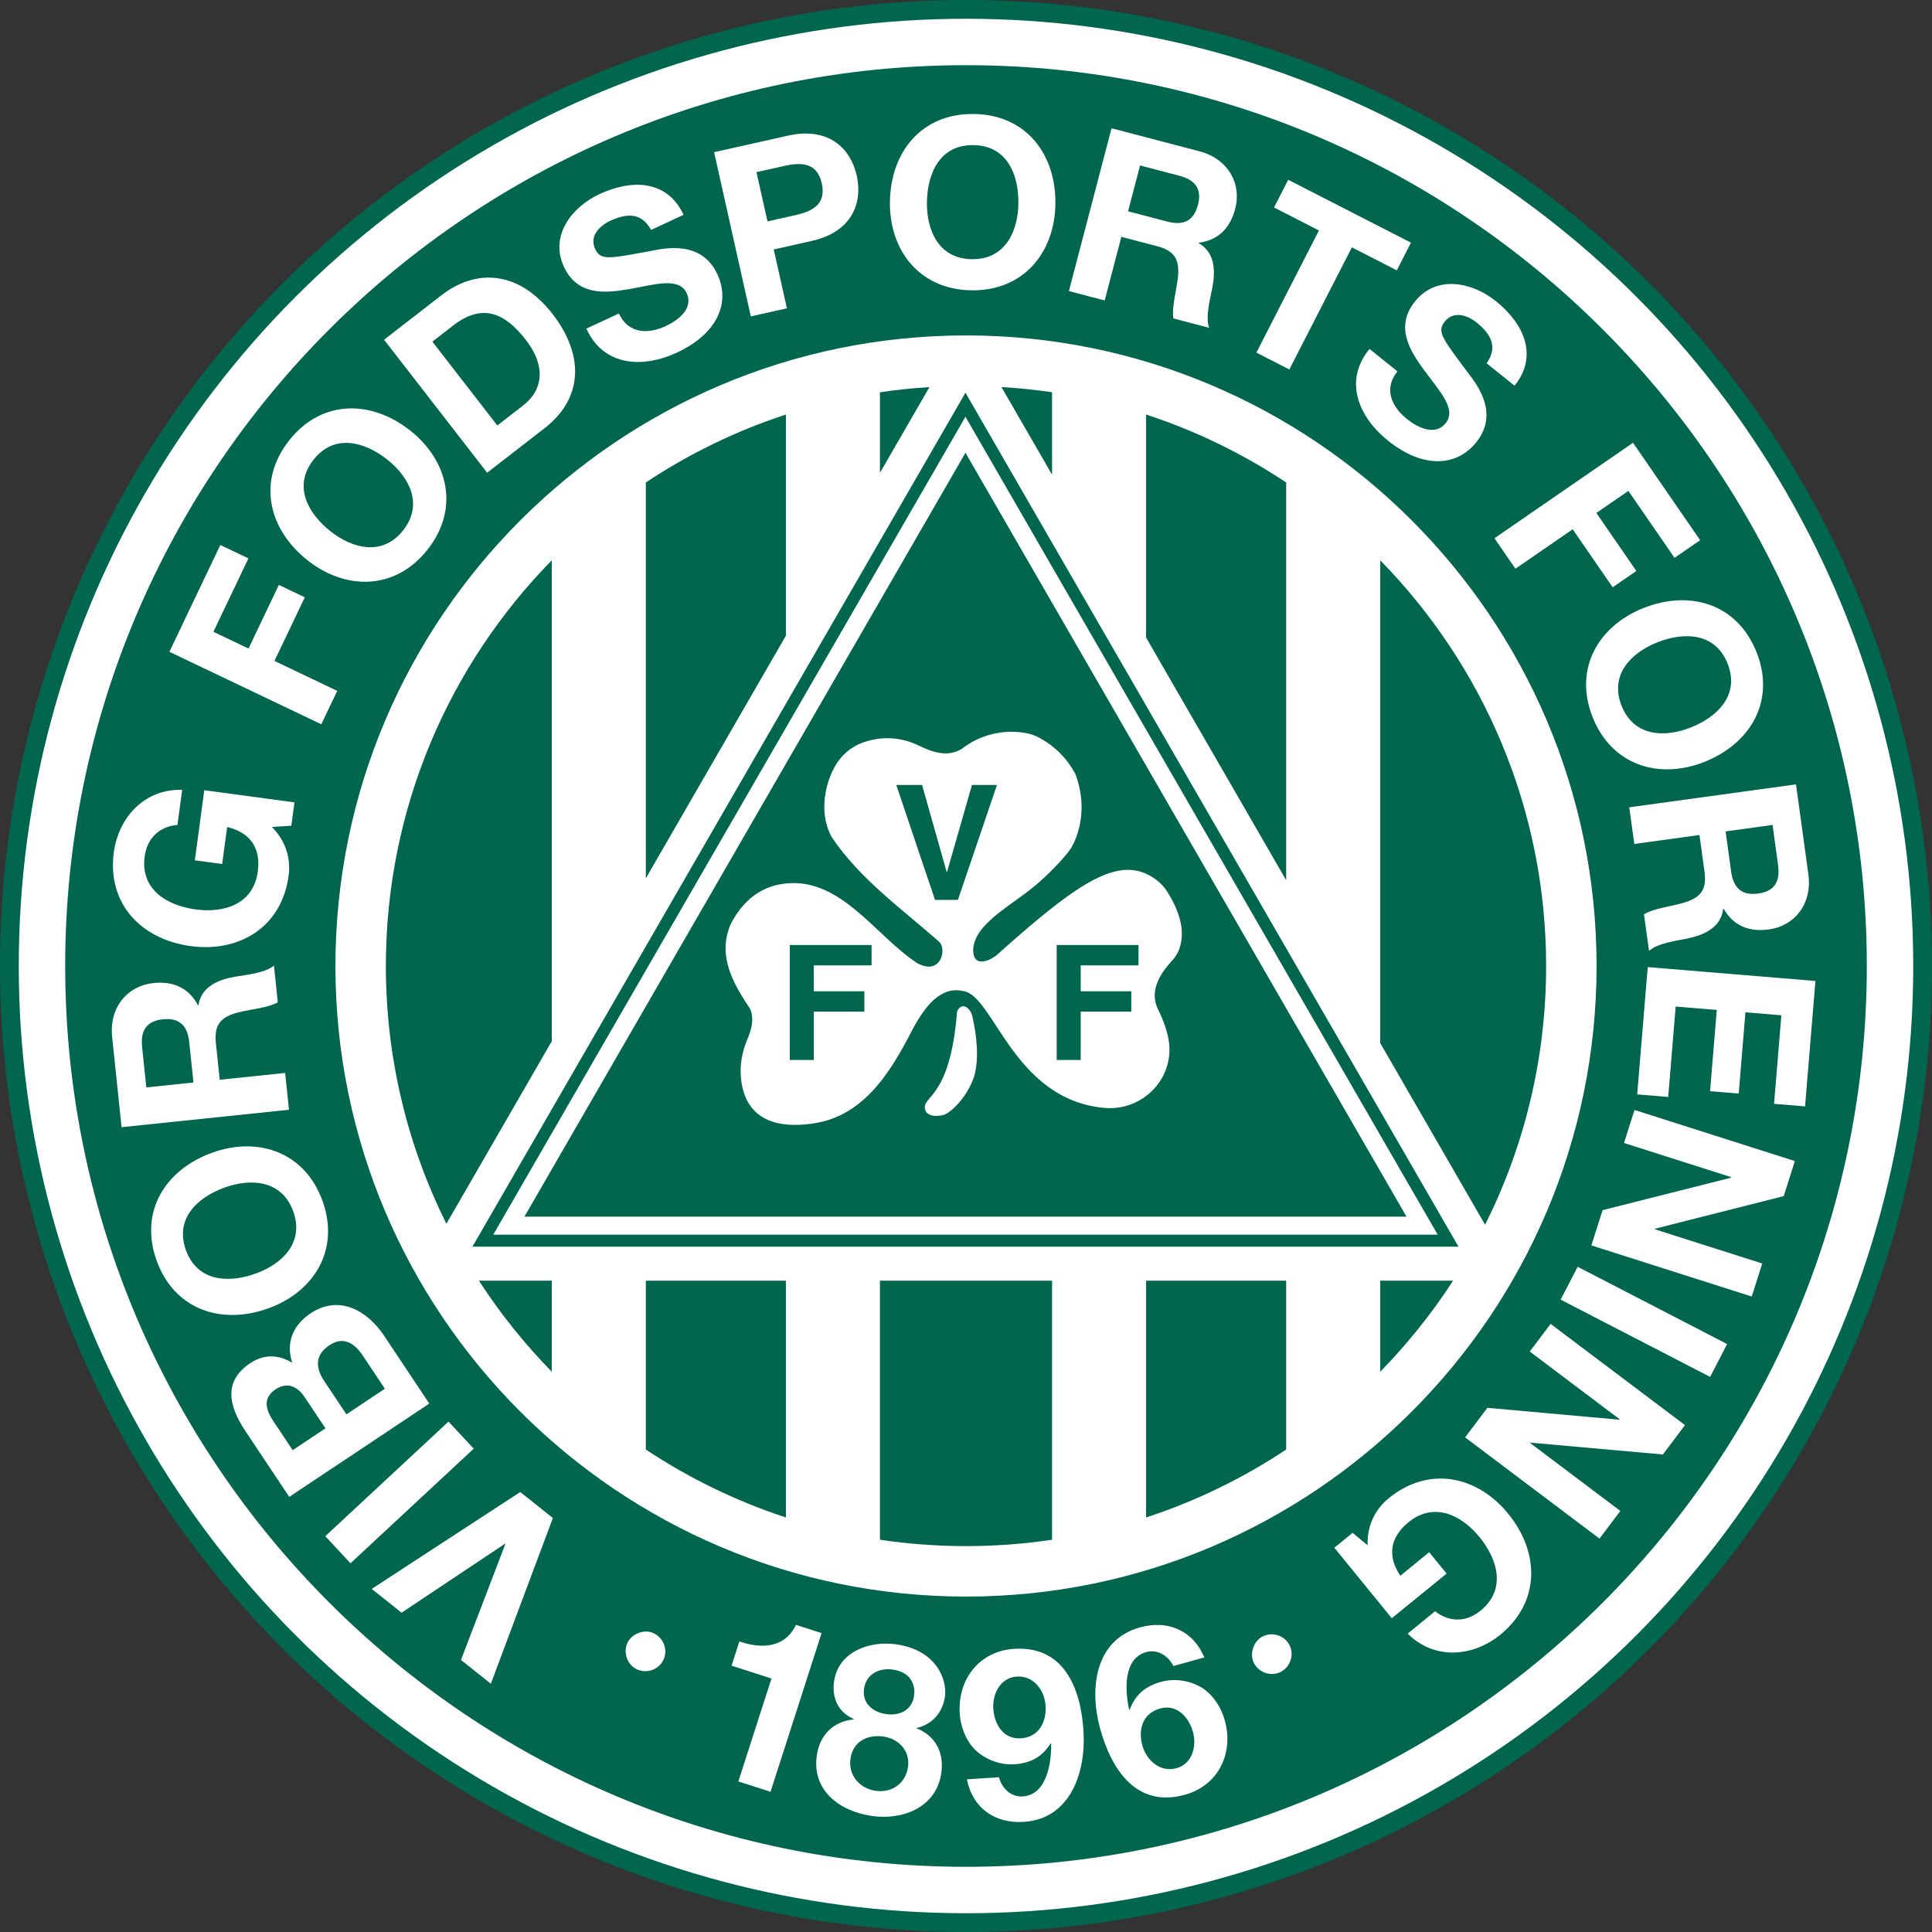
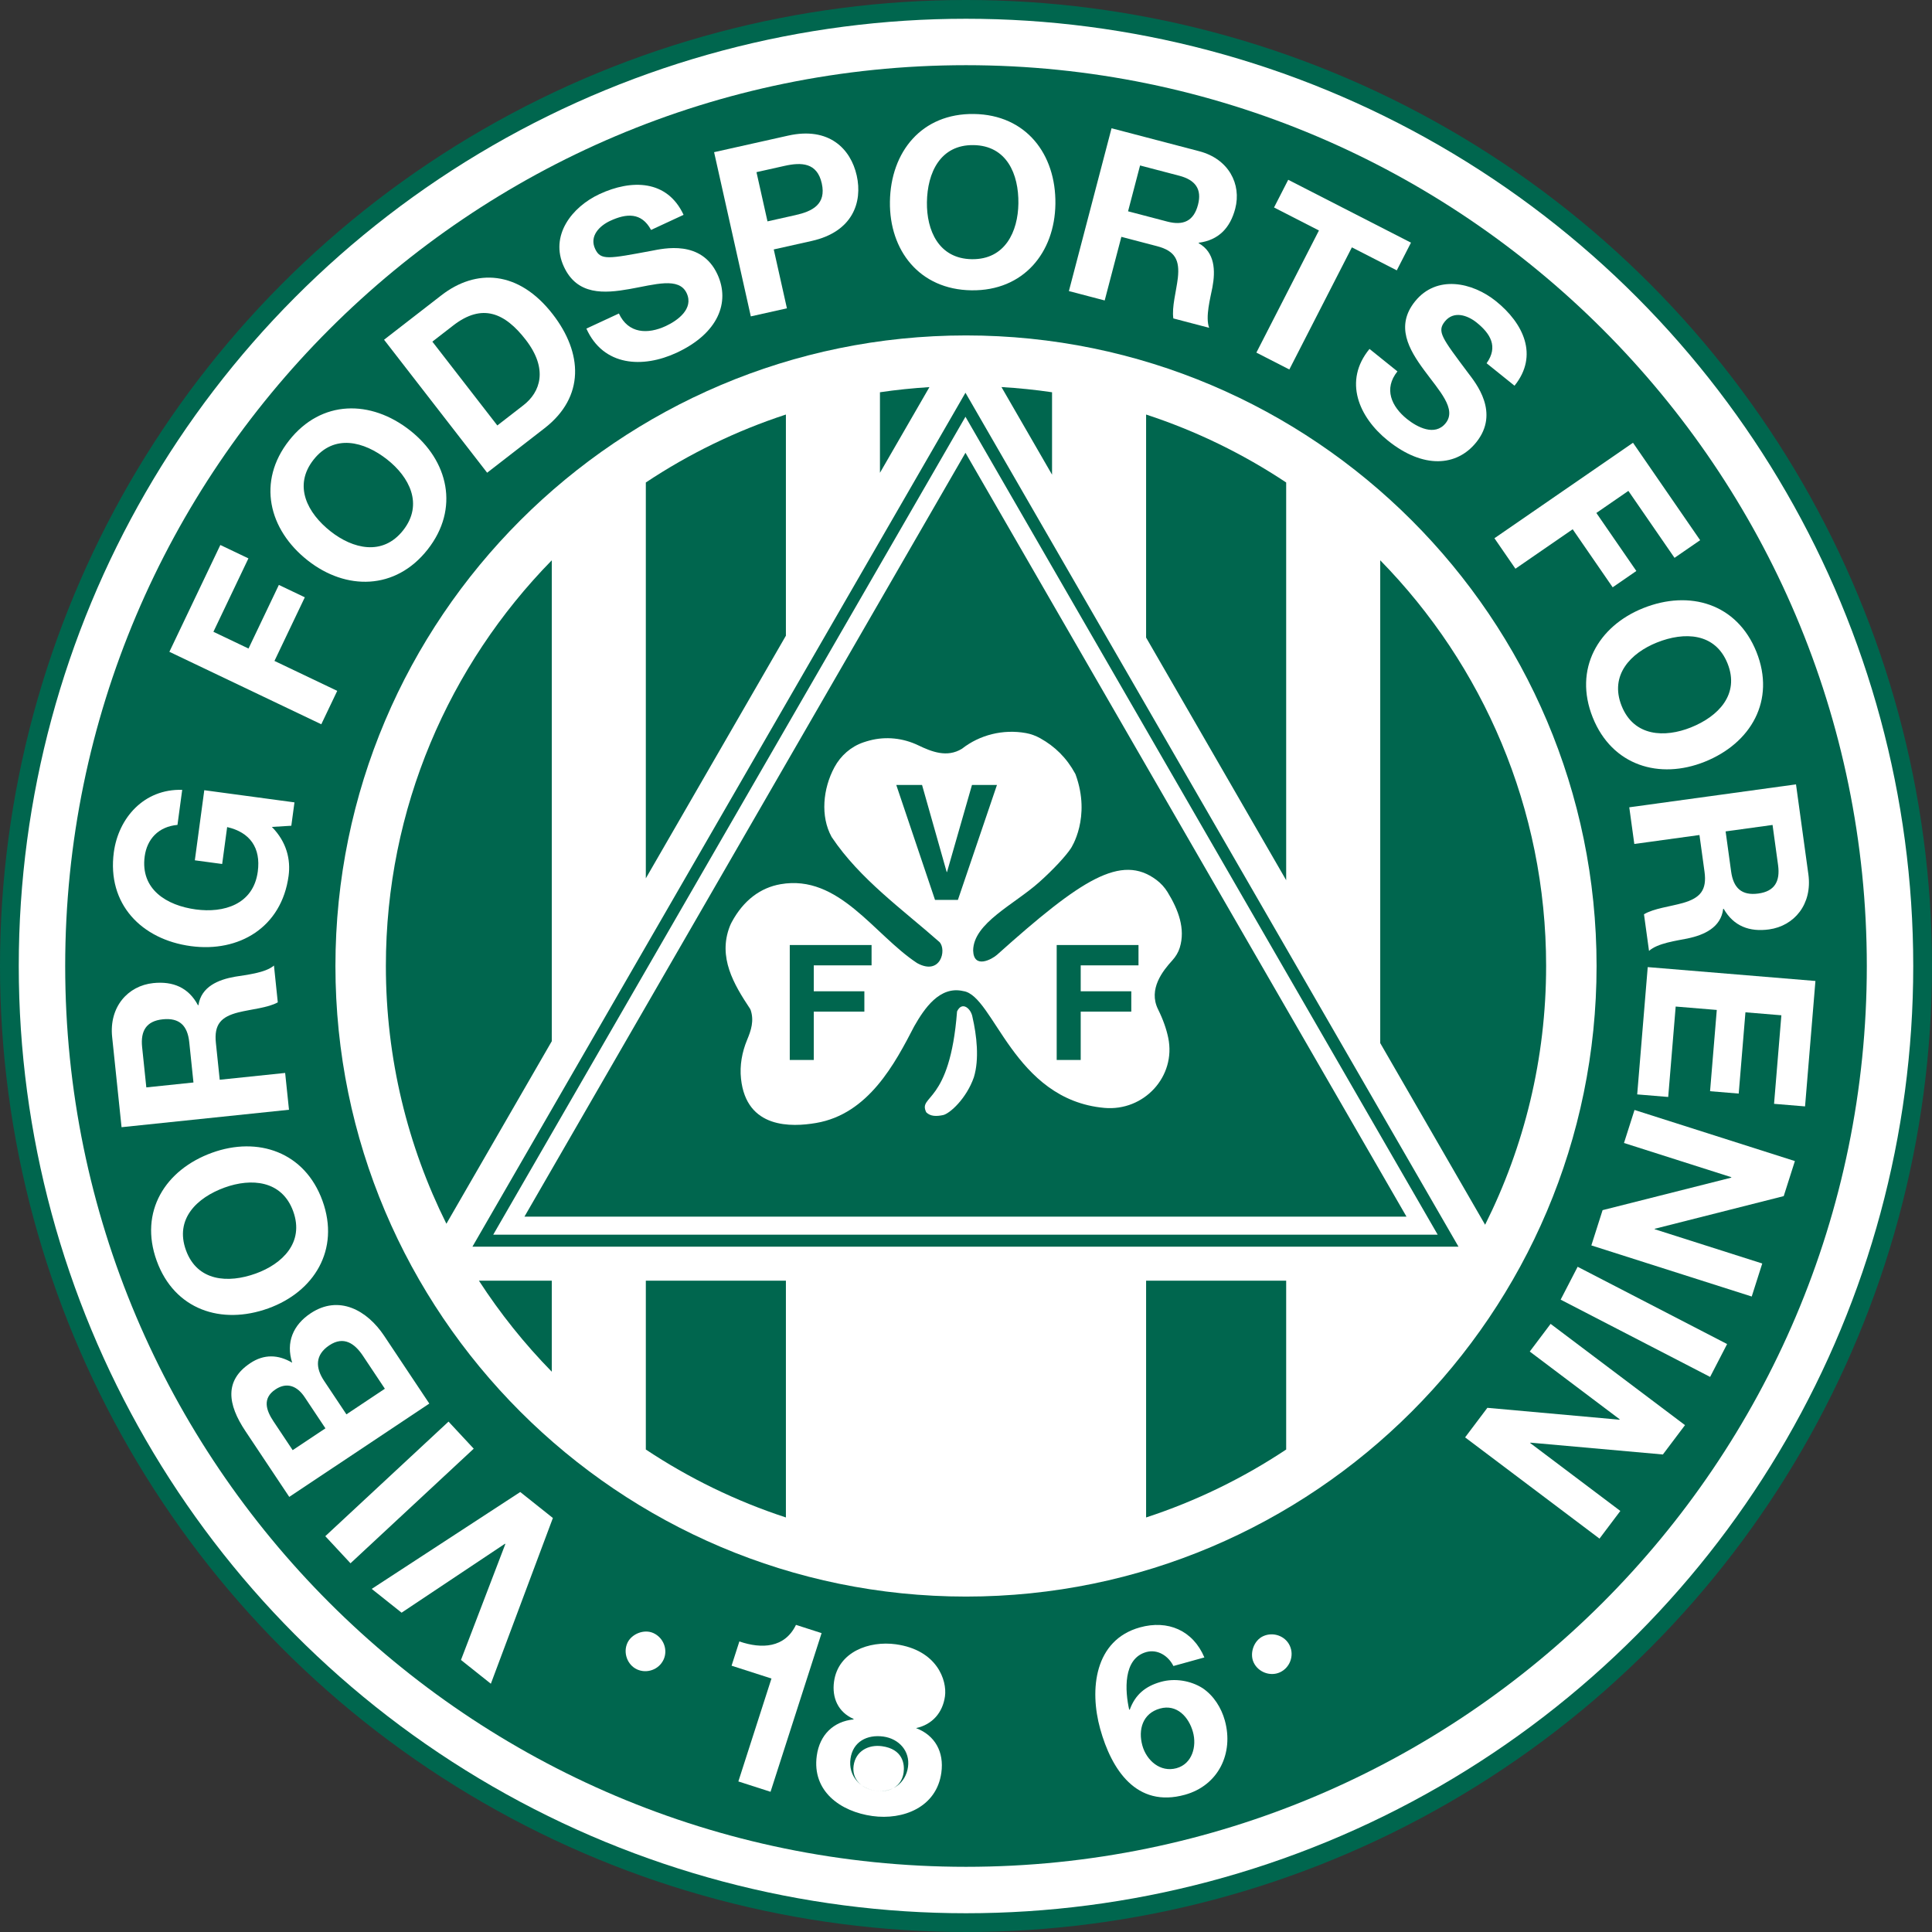
<svg xmlns="http://www.w3.org/2000/svg" id="uuid-692d0cce-8881-420f-862c-833dbff9cf2b" data-name="Layer 1" viewBox="0 0 512 512">
  <rect x="0" y="0" width="512" height="512" fill="#333333" stroke="none" />
  <defs>
    <style>
      .uuid-95721e6f-cafa-4622-ab04-768e1733d811 {
        fill: #fff;
      }

      .uuid-8450eb07-de4f-4d13-9c08-16fcd23c1350 {
        fill: #00664e;
      }
    </style>
  </defs>
  <circle class="uuid-8450eb07-de4f-4d13-9c08-16fcd23c1350" cx="256" cy="256" r="256" />
  <circle class="uuid-95721e6f-cafa-4622-ab04-768e1733d811" cx="256" cy="256" r="251.029" />
  <path class="uuid-8450eb07-de4f-4d13-9c08-16fcd23c1350" d="M17.276,256c0,131.633,107.092,238.725,238.725,238.725s238.724-107.092,238.724-238.725S387.633,17.275,256,17.275,17.276,124.367,17.276,256Z" />
  <path class="uuid-95721e6f-cafa-4622-ab04-768e1733d811" d="M88.893,256c0,92.143,74.964,167.108,167.108,167.108s167.107-74.965,167.107-167.108-74.965-167.108-167.107-167.108-167.108,74.964-167.108,167.108Z" />
  <path class="uuid-95721e6f-cafa-4622-ab04-768e1733d811" d="M168.799,442.397c-2.55-1.185-3.731-4.419-2.521-7.024,1.104-2.38,4.419-3.731,6.911-2.575,2.664,1.238,3.872,4.416,2.662,7.023-1.237,2.661-4.446,3.786-7.052,2.577Z" />
  <path class="uuid-95721e6f-cafa-4622-ab04-768e1733d811" d="M137.87,395.399l8.65,6.886-16.439,43.923-7.918-6.304,11.76-30.721-.098-.079-27.4,18.274-7.917-6.304,39.361-25.674Z" />
  <path class="uuid-95721e6f-cafa-4622-ab04-768e1733d811" d="M92.886,414.286l-6.679-7.182,32.656-30.367,6.678,7.18-32.655,30.369Z" />
  <path class="uuid-95721e6f-cafa-4622-ab04-768e1733d811" d="M76.658,396.695l-11.638-17.467c-4.708-7.07-5.608-13.376,1.305-17.981,3.64-2.426,7.398-2.304,11.106-.121-1.713-5.386.245-9.995,4.872-13.077,7.536-5.022,15.019-.775,19.487,5.93l11.984,17.985-37.116,24.729ZM101.993,368.029l-5.817-8.734c-2.148-3.221-5.056-5.337-8.903-2.773-3.795,2.529-3.71,5.925-1.39,9.407l5.922,8.889,10.188-6.788ZM86.243,378.524l-5.506-8.265c-1.906-2.859-4.626-4.124-7.743-2.047-3.536,2.356-2.461,5.544-.522,8.456l5.09,7.639,8.682-5.783Z" />
  <path class="uuid-95721e6f-cafa-4622-ab04-768e1733d811" d="M41.521,334.106c-4.694-12.982,2.239-24.121,14.693-28.624,12.102-4.373,24.556-.24,29.248,12.744,4.694,12.983-2.239,24.123-14.341,28.496-12.454,4.503-24.908.369-29.6-12.616ZM77.708,321.026c-2.993-8.282-11.17-8.847-18.159-6.323-7.344,2.656-13.268,8.318-10.275,16.602,2.993,8.282,11.17,8.849,18.513,6.194,6.989-2.527,12.914-8.187,9.92-16.473Z" />
  <path class="uuid-95721e6f-cafa-4622-ab04-768e1733d811" d="M32.213,298.72l-2.494-23.926c-.829-7.955,4.178-13.564,10.89-14.264,5.22-.544,9.357,1.161,11.855,5.863l.124-.013c.746-4.914,5.263-6.767,9.705-7.544,2.778-.478,8.004-.959,10.31-2.958l1.015,9.756c-2.672,1.471-6.975,1.794-10.465,2.661-4.588,1.168-6.453,3.184-5.941,8.093l1.017,9.757,17.339-1.805,1.017,9.757-44.372,4.622ZM51.269,286.871l-1.115-10.689c-.452-4.35-2.562-6.517-7.037-6.052-4.288.448-5.906,3.004-5.454,7.354l1.114,10.689,12.491-1.302Z" />
  <path class="uuid-95721e6f-cafa-4622-ab04-768e1733d811" d="M72.051,219.142c3.938,3.999,5.007,8.683,4.431,12.956-1.845,13.683-13.148,20.356-25.902,18.635-13.127-1.77-22.259-11.198-20.413-24.882,1.22-9.04,7.944-16.833,18.118-16.534l-1.253,9.288c-5.042.455-8.073,3.765-8.69,8.347-1.178,8.73,5.811,13.014,13.55,14.059,7.368.994,15.24-1.286,16.419-10.017.852-6.315-2.061-10.428-8.116-11.812l-1.32,9.783-7.244-.977,2.504-18.575,23.901,3.223-.835,6.192-5.15.313Z" />
  <path class="uuid-95721e6f-cafa-4622-ab04-768e1733d811" d="M44.889,172.733l13.502-28.305,7.443,3.551-9.278,19.453,9.303,4.438,8.042-16.859,6.879,3.281-8.044,16.86,16.634,7.935-4.224,8.853-40.258-19.205Z" />
  <path class="uuid-95721e6f-cafa-4622-ab04-768e1733d811" d="M76.615,116.73c8.541-10.844,21.662-10.847,32.063-2.653,10.109,7.961,13.181,20.717,4.64,31.561-8.541,10.844-21.662,10.846-31.769,2.885-10.403-8.193-13.475-20.949-4.934-31.793ZM106.84,140.537c5.45-6.919,1.609-14.157-4.23-18.757-6.134-4.831-14.07-6.867-19.518.052-5.45,6.919-1.609,14.157,4.524,18.988,5.838,4.599,13.776,6.636,19.224-.283Z" />
  <path class="uuid-95721e6f-cafa-4622-ab04-768e1733d811" d="M101.779,90.03l15.203-11.784c9.133-7.077,20.432-6.669,29.499,5.029,7.92,10.218,8.58,21.875-2.181,30.215l-15.203,11.784-27.318-35.244ZM131.796,112.751l6.911-5.356c4.493-3.482,6.643-9.574.598-17.374-5.508-7.108-11.497-9.736-19.197-3.767l-5.529,4.285,17.216,22.212Z" />
  <path class="uuid-95721e6f-cafa-4622-ab04-768e1733d811" d="M164.014,83.082c2.5,5.384,7.667,5.534,12.429,3.324,3.116-1.448,7.456-4.565,5.535-8.703-2.026-4.364-8.433-2.285-15.12-1.108-6.745,1.202-13.887,1.695-17.413-5.901-3.843-8.275,2.136-15.873,9.448-19.268,8.444-3.921,17.919-3.842,22.261,5.51l-8.616,3.999c-2.546-4.742-6.581-4.383-10.832-2.41-2.834,1.315-5.568,4.032-3.99,7.433,1.448,3.118,3.559,2.62,14.913.516,3.289-.632,13.227-2.971,17.49,6.211,3.447,7.425.189,15.689-10.807,20.794-8.955,4.157-19.396,3.631-23.914-6.396l8.615-4Z" />
  <path class="uuid-95721e6f-cafa-4622-ab04-768e1733d811" d="M189.244,40.327l19.625-4.388c10.849-2.425,16.593,3.522,18.175,10.592,1.581,7.07-1.085,14.897-11.934,17.323l-10.057,2.249,3.488,15.603-9.568,2.139-9.73-43.517ZM203.392,58.666l7.435-1.664c4.45-.994,8.193-2.855,6.952-8.401-1.239-5.547-5.419-5.636-9.869-4.641l-7.435,1.662,2.917,13.043Z" />
  <path class="uuid-95721e6f-cafa-4622-ab04-768e1733d811" d="M258.095,30.208c13.805.193,21.782,10.614,21.596,23.857-.18,12.87-8.444,23.063-22.25,22.87-13.807-.192-21.782-10.613-21.602-23.483.185-13.243,8.45-23.438,22.257-23.244ZM257.556,68.689c8.808.123,12.224-7.327,12.328-14.761.11-7.809-3.097-15.351-11.905-15.474-8.808-.123-12.224,7.327-12.334,15.136-.104,7.434,3.103,14.976,11.911,15.099Z" />
  <path class="uuid-95721e6f-cafa-4622-ab04-768e1733d811" d="M294.572,33.993l23.265,6.093c7.736,2.026,11.221,8.687,9.513,15.213-1.33,5.076-4.382,8.345-9.664,9.029l-.031.12c4.338,2.428,4.479,7.308,3.641,11.738-.53,2.766-1.92,7.827-.861,10.688l-9.488-2.486c-.438-3.019.776-7.158,1.195-10.728.521-4.706-.707-7.16-5.481-8.41l-9.488-2.485-4.417,16.86-9.488-2.485,11.302-43.148ZM298.948,55.997l10.393,2.723c4.229,1.107,7.002-.104,8.141-4.455,1.092-4.17-.73-6.584-4.959-7.692l-10.394-2.723-3.181,12.146Z" />
  <path class="uuid-95721e6f-cafa-4622-ab04-768e1733d811" d="M349.532,61.08l-11.9-6.095,3.759-7.34,32.532,16.662-3.76,7.34-11.9-6.095-16.577,32.363-8.732-4.472,16.579-32.364Z" />
  <path class="uuid-95721e6f-cafa-4622-ab04-768e1733d811" d="M370.336,98.423c-3.721,4.625-1.566,9.325,2.524,12.615,2.676,2.154,7.393,4.665,10.251,1.111,3.016-3.749-1.684-8.572-5.699-14.048-4.065-5.514-7.666-11.701-2.419-18.225,5.719-7.107,15.178-5.11,21.458-.058,7.253,5.835,11.377,14.366,4.914,22.398l-7.4-5.953c3.126-4.383,1.018-7.842-2.633-10.779-2.436-1.959-6.082-3.208-8.431-.287-2.154,2.678-.773,4.349,6.14,13.6,2.022,2.67,8.519,10.542,2.173,18.428-5.129,6.377-13.983,7.115-23.427-.484-7.692-6.189-11.841-15.782-4.851-24.271l7.399,5.952Z" />
  <path class="uuid-95721e6f-cafa-4622-ab04-768e1733d811" d="M432.762,117.336l17.792,25.819-6.788,4.678-12.228-17.743-8.487,5.848,10.598,15.378-6.275,4.324-10.597-15.379-15.173,10.456-5.563-8.075,36.722-25.306Z" />
  <path class="uuid-95721e6f-cafa-4622-ab04-768e1733d811" d="M465.478,172.772c5.128,12.819-1.426,24.188-13.723,29.108-11.948,4.781-24.535,1.07-29.664-11.749-5.128-12.819,1.424-24.188,13.372-28.969,12.297-4.92,24.885-1.209,30.015,11.61ZM429.748,187.068c3.271,8.179,11.462,8.469,18.365,5.706,7.25-2.901,12.98-8.759,9.709-16.938-3.273-8.179-11.464-8.467-18.714-5.567-6.903,2.762-12.633,8.621-9.36,16.799Z" />
  <path class="uuid-95721e6f-cafa-4622-ab04-768e1733d811" d="M475.96,207.865l3.277,23.827c1.09,7.922-3.729,13.692-10.413,14.611-5.198.716-9.386-.852-12.039-5.469l-.122.017c-.585,4.935-5.038,6.936-9.451,7.858-2.759.569-7.967,1.221-10.204,3.295l-1.336-9.715c2.623-1.56,6.911-2.023,10.37-3.004,4.547-1.319,6.342-3.394,5.67-8.283l-1.337-9.716-17.266,2.375-1.337-9.717,44.188-6.078ZM457.305,220.331l1.464,10.645c.597,4.333,2.776,6.429,7.232,5.816,4.269-.587,5.802-3.194,5.208-7.527l-1.464-10.645-12.44,1.711Z" />
  <path class="uuid-95721e6f-cafa-4622-ab04-768e1733d811" d="M481.107,259.968l-2.749,33.238-8.216-.679,1.939-23.467-9.523-.787-1.78,21.536-7.594-.626,1.78-21.538-10.892-.9-1.981,23.962-8.218-.679,2.79-33.735,44.442,3.675Z" />
  <path class="uuid-95721e6f-cafa-4622-ab04-768e1733d811" d="M475.664,307.694l-2.959,9.287-34.166,8.653-.037.121,28.512,9.085-2.788,8.751-42.502-13.544,2.979-9.346,34.085-8.611.04-.119-28.453-9.067,2.789-8.75,42.5,13.542Z" />
  <path class="uuid-95721e6f-cafa-4622-ab04-768e1733d811" d="M457.701,356.186l-4.501,8.71-39.612-20.477,4.503-8.711,39.609,20.478Z" />
  <path class="uuid-95721e6f-cafa-4622-ab04-768e1733d811" d="M446.544,377.673l-5.862,7.78-35.092-3.136-.075.1,23.891,17.999-5.523,7.333-35.614-26.83,5.9-7.83,35.002,3.149.075-.102-23.842-17.962,5.525-7.333,35.614,26.833Z" />
-   <path class="uuid-95721e6f-cafa-4622-ab04-768e1733d811" d="M362.423,409.506c-.139-5.606,2.283-9.755,5.625-12.477,10.702-8.719,23.506-5.861,31.634,4.116,8.364,10.264,8.581,23.383-2.121,32.104-7.07,5.759-17.304,6.847-24.519-.327l7.263-5.918c3.99,3.114,8.464,2.771,12.048-.148,6.825-5.563,4.658-13.465-.274-19.517-4.696-5.763-11.996-9.484-18.824-3.92-4.938,4.025-5.626,9.016-2.156,14.166l7.652-6.235,4.615,5.667-14.525,11.837-15.232-18.691,4.843-3.947,3.971,3.29Z" />
  <path class="uuid-95721e6f-cafa-4622-ab04-768e1733d811" d="M339.18,443.189c-2.558,1.16-5.783-.05-6.973-2.666-1.085-2.389.048-5.784,2.551-6.922,2.674-1.214,5.872-.059,7.061,2.556,1.214,2.672-.023,5.842-2.639,7.031Z" />
  <path class="uuid-95721e6f-cafa-4622-ab04-768e1733d811" d="M204.204,474.845l-8.531-2.743,8.773-27.274-10.573-3.401,2.067-6.428c5.908,2.032,12.034,1.748,15.002-4.39l6.788,2.183-13.527,42.052Z" />
-   <path class="uuid-95721e6f-cafa-4622-ab04-768e1733d811" d="M237.433,435.756c10.875,1.51,13.585,9.529,12.995,13.78-.598,4.312-3.335,7.501-7.666,8.429l.016-.127-.008.062-.008.065c5.021,1.908,7.468,6.324,6.703,11.822-1.274,9.189-10.159,12.607-18.283,11.48-8.437-1.173-16.036-6.559-14.727-15.996.773-5.564,4.443-9.067,9.742-9.606l.017-.127c-4.085-1.777-5.786-5.581-5.187-9.894,1.092-7.874,9.283-10.877,16.407-9.889ZM232.109,474.579c4.251.59,7.915-1.958,8.524-6.333.58-4.188-2.405-7.469-6.529-8.041-4.313-.601-8.089,1.361-8.713,5.862-.626,4.499,2.467,7.921,6.718,8.512ZM234.867,454.257c3.625.503,6.84-1.09,7.36-4.839.313-2.252-.222-6.211-5.721-6.975-3.563-.494-6.991,1.259-7.53,5.135-.528,3.814,2.328,6.184,5.891,6.679Z" />
-   <path class="uuid-95721e6f-cafa-4622-ab04-768e1733d811" d="M264.734,470.98c.76,2.921,3.192,5.291,6.277,5.092,6.484-.425,7.629-9.036,7.559-13.962l-.133-.116c-2.231,3.621-5.346,5.278-9.626,5.56-3.778.245-7.733-1.267-10.432-3.871-2.507-2.554-3.816-6.138-4.042-9.6-.588-9.002,5.181-16.525,14.373-17.123,13.346-.873,17.694,10.541,18.421,21.683.704,10.766-3.278,23.354-15.808,24.172-7.617.497-13.574-3.602-15.087-11.279l8.497-.556ZM277.09,452.028c-.267-4.092-3.179-8.01-7.648-7.721-4.282.281-6.47,4.532-6.211,8.5.272,4.153,2.683,8.17,7.28,7.869,4.782-.311,6.862-4.304,6.578-8.648Z" />
+   <path class="uuid-95721e6f-cafa-4622-ab04-768e1733d811" d="M237.433,435.756c10.875,1.51,13.585,9.529,12.995,13.78-.598,4.312-3.335,7.501-7.666,8.429l.016-.127-.008.062-.008.065c5.021,1.908,7.468,6.324,6.703,11.822-1.274,9.189-10.159,12.607-18.283,11.48-8.437-1.173-16.036-6.559-14.727-15.996.773-5.564,4.443-9.067,9.742-9.606l.017-.127c-4.085-1.777-5.786-5.581-5.187-9.894,1.092-7.874,9.283-10.877,16.407-9.889ZM232.109,474.579c4.251.59,7.915-1.958,8.524-6.333.58-4.188-2.405-7.469-6.529-8.041-4.313-.601-8.089,1.361-8.713,5.862-.626,4.499,2.467,7.921,6.718,8.512Zc3.625.503,6.84-1.09,7.36-4.839.313-2.252-.222-6.211-5.721-6.975-3.563-.494-6.991,1.259-7.53,5.135-.528,3.814,2.328,6.184,5.891,6.679Z" />
  <path class="uuid-95721e6f-cafa-4622-ab04-768e1733d811" d="M310.966,441.514c-1.34-2.706-4.202-4.528-7.182-3.702-6.26,1.738-5.624,10.397-4.553,15.207l.155.087c1.444-4,4.156-6.258,8.291-7.403,3.646-1.013,7.826-.34,11,1.661,2.975,1.989,4.986,5.229,5.914,8.573,2.412,8.692-1.7,17.231-10.577,19.692-12.885,3.575-19.471-6.71-22.455-17.468-2.884-10.395-1.552-23.531,10.544-26.887,7.356-2.04,14.024.757,17.069,7.965l-8.206,2.274ZM302.739,462.586c1.095,3.952,4.744,7.196,9.061,5.999,4.132-1.148,5.407-5.757,4.344-9.588-1.112-4.011-4.293-7.449-8.729-6.218-4.62,1.28-5.84,5.614-4.675,9.806Z" />
  <g>
    <path class="uuid-8450eb07-de4f-4d13-9c08-16fcd23c1350" d="M340.85,127.863c-11.402-7.576-23.867-13.669-37.122-18.008v59.109l37.122,64.297v-105.397Z" />
    <path class="uuid-8450eb07-de4f-4d13-9c08-16fcd23c1350" d="M303.728,402.145c13.255-4.339,25.719-10.432,37.122-18.008v-44.743h-37.122v62.751Z" />
    <path class="uuid-8450eb07-de4f-4d13-9c08-16fcd23c1350" d="M409.738,256c0-41.813-16.785-79.772-43.962-107.516v127.946l27.794,48.141c10.34-20.656,16.168-43.943,16.168-68.572Z" />
-     <path class="uuid-8450eb07-de4f-4d13-9c08-16fcd23c1350" d="M365.775,363.515c7.209-7.358,13.678-15.443,19.306-24.122h-19.306v24.122Z" />
    <path class="uuid-8450eb07-de4f-4d13-9c08-16fcd23c1350" d="M278.803,103.954c-4.409-.658-8.885-1.107-13.406-1.382l13.406,23.221v-21.839Z" />
    <path class="uuid-8450eb07-de4f-4d13-9c08-16fcd23c1350" d="M233.197,103.954v21.344l13.112-22.709c-4.421.278-8.798.721-13.112,1.365Z" />
-     <path class="uuid-8450eb07-de4f-4d13-9c08-16fcd23c1350" d="M233.197,408.046c7.443,1.111,15.056,1.692,22.803,1.692s15.361-.582,22.803-1.692v-68.652h-45.607v68.652Z" />
    <path class="uuid-8450eb07-de4f-4d13-9c08-16fcd23c1350" d="M171.151,384.137c11.402,7.576,23.868,13.668,37.122,18.008v-62.751h-37.122v44.743Z" />
    <path class="uuid-8450eb07-de4f-4d13-9c08-16fcd23c1350" d="M208.272,109.855c-13.254,4.339-25.719,10.432-37.122,18.008v104.902l37.122-64.297v-58.613Z" />
    <path class="uuid-8450eb07-de4f-4d13-9c08-16fcd23c1350" d="M146.226,148.484c-27.178,27.743-43.965,65.703-43.965,107.516,0,24.522,5.78,47.715,16.039,68.305l27.926-48.369v-127.452Z" />
    <path class="uuid-8450eb07-de4f-4d13-9c08-16fcd23c1350" d="M146.226,363.517v-24.123h-19.307c5.628,8.68,12.097,16.763,19.307,24.123Z" />
  </g>
  <path class="uuid-8450eb07-de4f-4d13-9c08-16fcd23c1350" d="M255.858,104.08c1.799,3.116,128.855,223.182,130.655,226.297H125.203c1.799-3.115,128.855-223.182,130.654-226.297Z" />
  <polygon class="uuid-95721e6f-cafa-4622-ab04-768e1733d811" points="130.714 327.197 381.001 327.197 255.858 110.444 130.714 327.197" />
  <polygon class="uuid-8450eb07-de4f-4d13-9c08-16fcd23c1350" points="255.858 119.99 314.295 221.206 372.735 322.423 255.858 322.423 138.982 322.423 197.42 221.206 255.858 119.99" />
  <g>
    <path class="uuid-95721e6f-cafa-4622-ab04-768e1733d811" d="M285.04,205.242c4.18,11.438-1.198,19.504-1.237,19.564-1.326,2.017-4.554,5.534-8.377,8.954-6.661,5.958-17.447,10.852-17.531,18.13.142,5.023,5.03,2.306,6.329,1.142,22.37-20.039,32.879-26.841,42.239-19.847,1.181.882,2.185,1.989,2.957,3.244,2.851,4.633,4.778,9.703,3.23,14.714-.389,1.26-1.091,2.399-1.979,3.375-2.441,2.682-6.444,7.58-3.778,12.961,1.364,2.752,2.222,5.258,2.695,7.529,2.146,10.287-6.446,19.535-16.913,18.598-24.134-2.161-29.269-29.806-37.382-30.952-6.31-1.484-10.4,4.749-12.993,9.279-5.107,9.854-12.111,23.312-26.055,25.675-6.435,1.091-18.442,1.614-19.87-11.728-.377-3.519.266-7.067,1.63-10.333,1.043-2.499,1.873-5.018.933-7.868-.043-.131-.107-.258-.184-.373-4.303-6.468-8.542-13.632-5.349-21.827.153-.392.337-.78.537-1.15,3.139-5.81,7.656-9.089,12.918-10.005,15.461-2.693,24.756,13.363,36.107,20.855.051.034.105.066.159.096,6.105,3.307,7.811-3.501,5.857-5.613-9.627-8.518-21.103-16.665-28.529-27.761-.036-.053-.069-.108-.1-.165-2.949-5.395-2.3-12.695.786-18.419,1.649-3.058,4.364-5.449,7.651-6.576.559-.192,1.122-.359,1.682-.507,4.283-1.133,8.845-.647,12.84,1.268,3.594,1.723,7.654,3.349,11.609.932,4.692-3.685,10.896-5.254,16.973-4.16,1.322.238,2.597.714,3.771,1.366,3.922,2.179,7.011,5.223,9.27,9.375.039.072.075.15.103.228Z" />
    <path class="uuid-95721e6f-cafa-4622-ab04-768e1733d811" d="M258.085,285.488c-1.967,5.658-6.414,9.661-8.168,10.023s-3.34.373-4.454-.742c-2.257-4.66,6.274-1.893,8.166-26.729,1.336-2.833,3.712-.741,4.085,1.485,1.112,4.825,1.856,11.137.371,15.963Z" />
  </g>
  <path class="uuid-8450eb07-de4f-4d13-9c08-16fcd23c1350" d="M257.588,208.016h6.619l-10.352,30.461h-6.067l-10.267-30.461h6.83l6.533,23.079h.085l6.618-23.079Z" />
  <path class="uuid-8450eb07-de4f-4d13-9c08-16fcd23c1350" d="M215.66,280.902h-6.364v-30.461h21.678v5.388h-15.315v6.873h13.406v5.388h-13.406v12.812Z" />
  <path class="uuid-8450eb07-de4f-4d13-9c08-16fcd23c1350" d="M286.399,280.902h-6.364v-30.461h21.679v5.388h-15.315v6.873h13.405v5.388h-13.405v12.812Z" />
</svg>